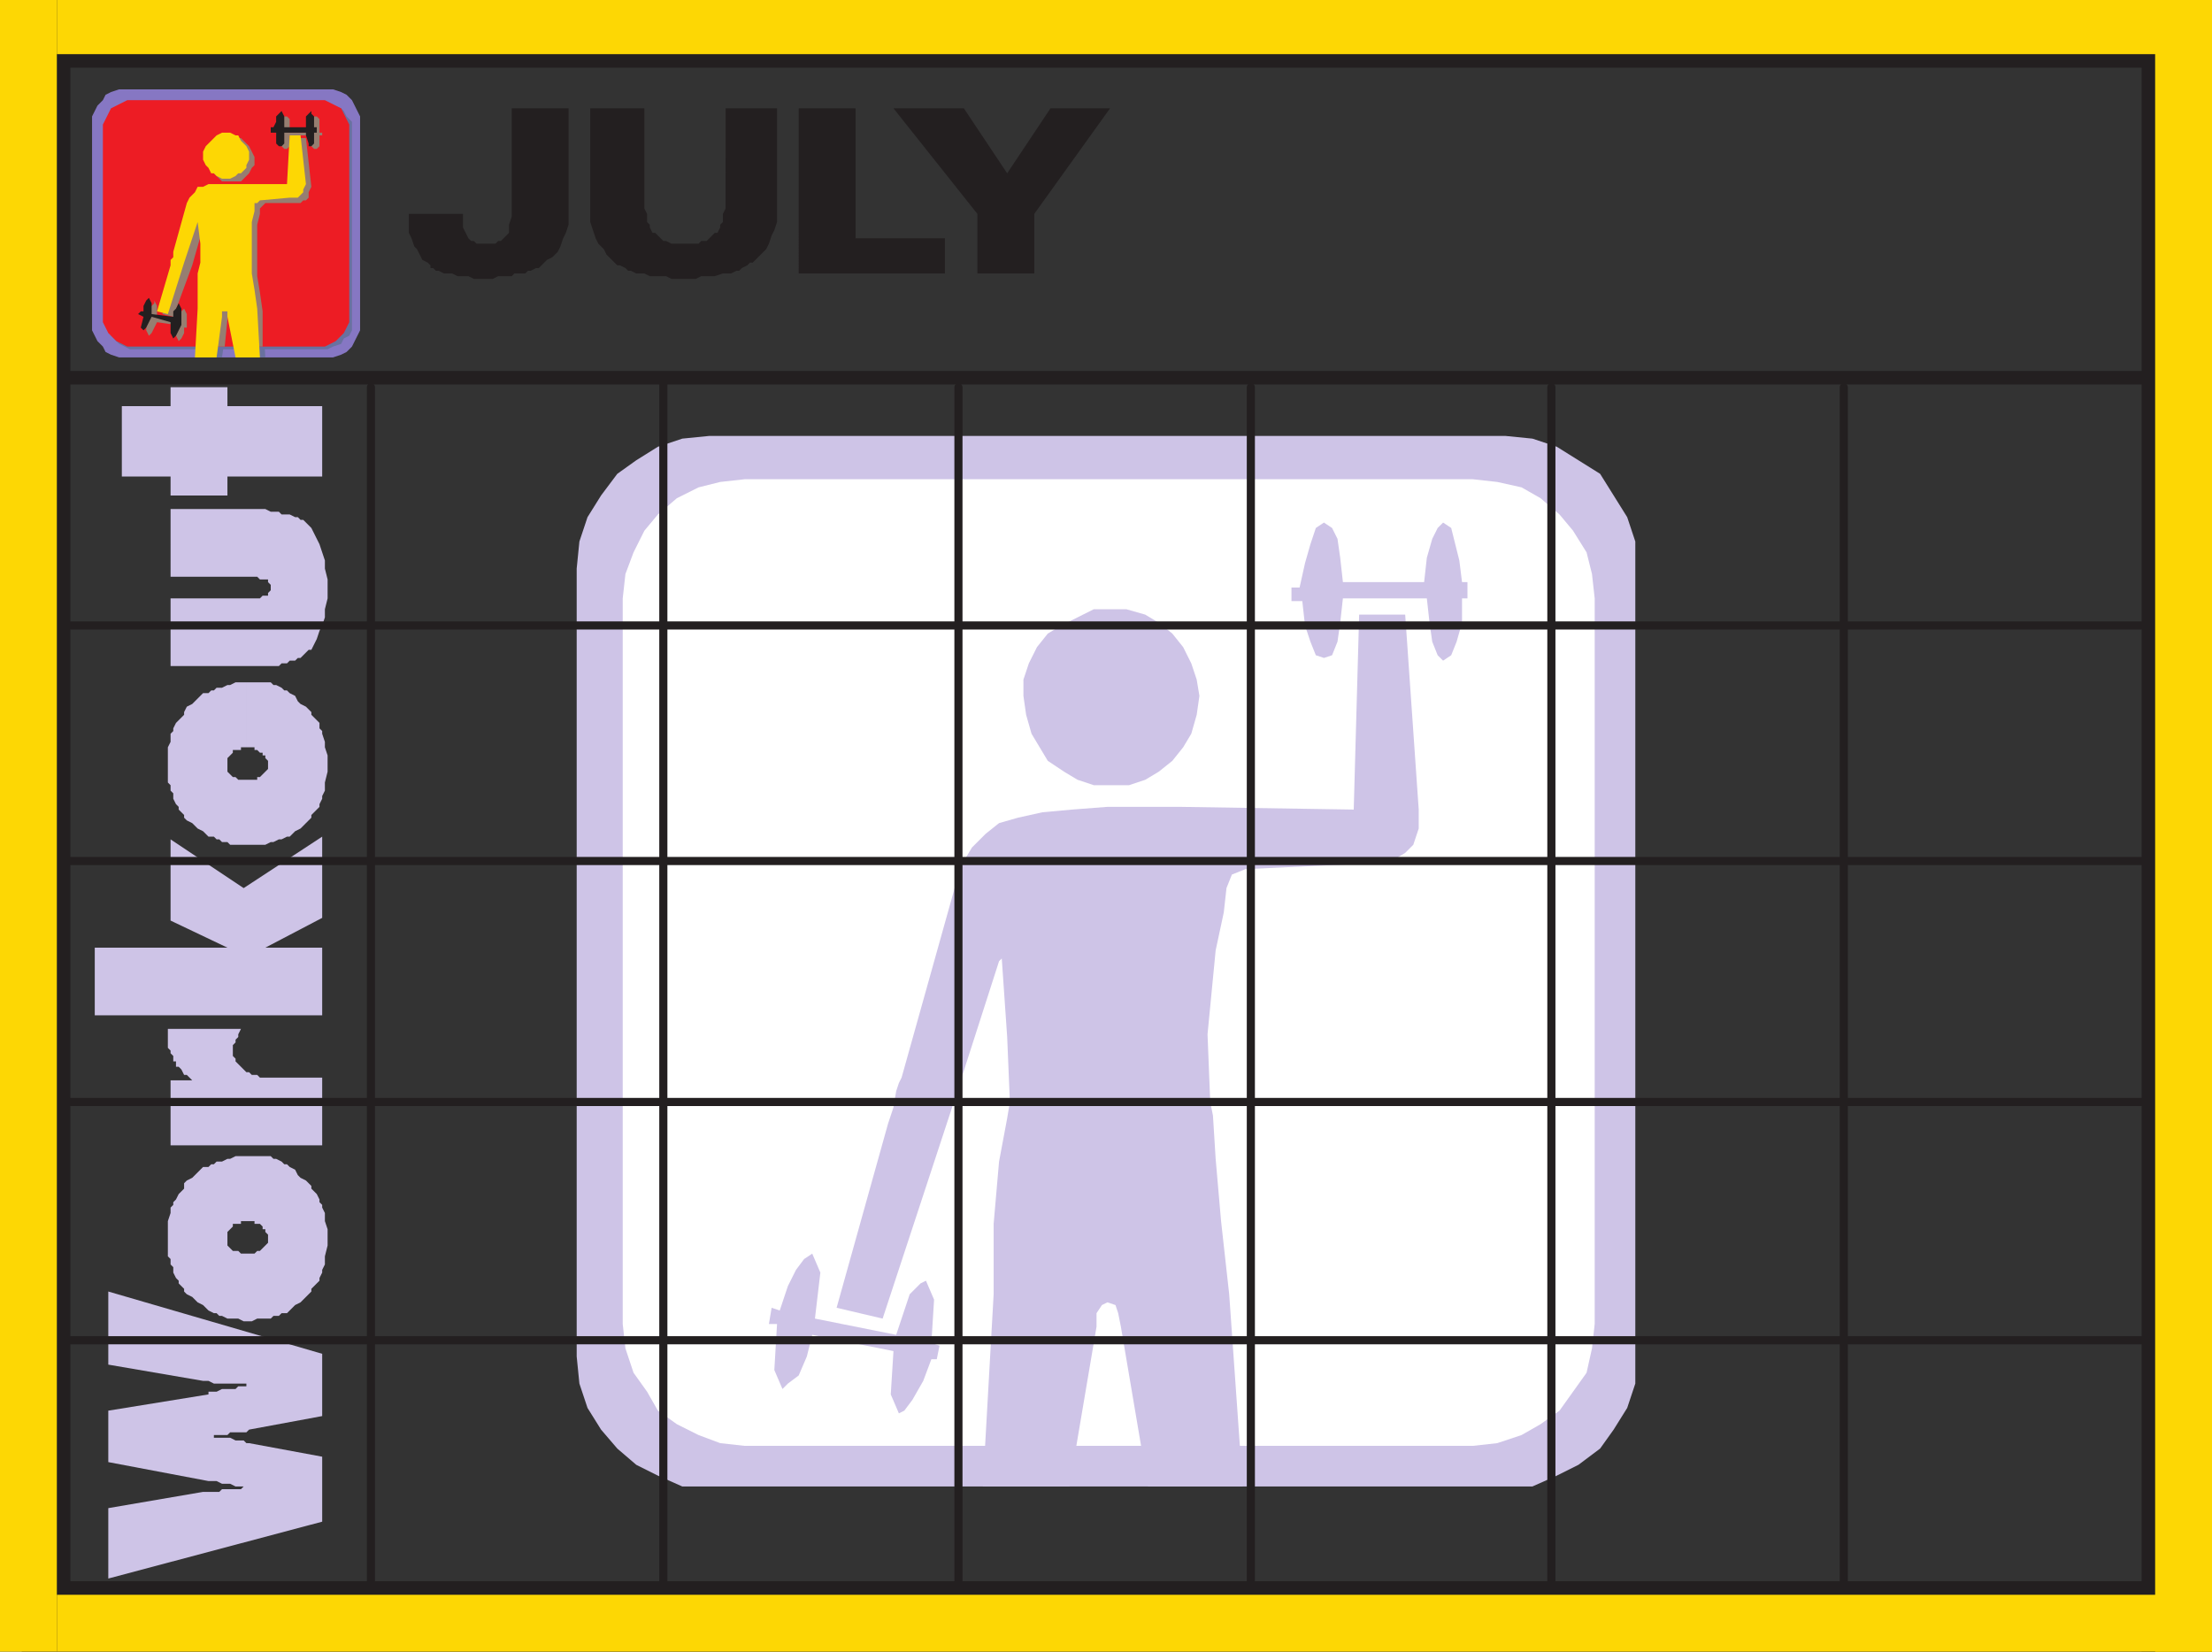
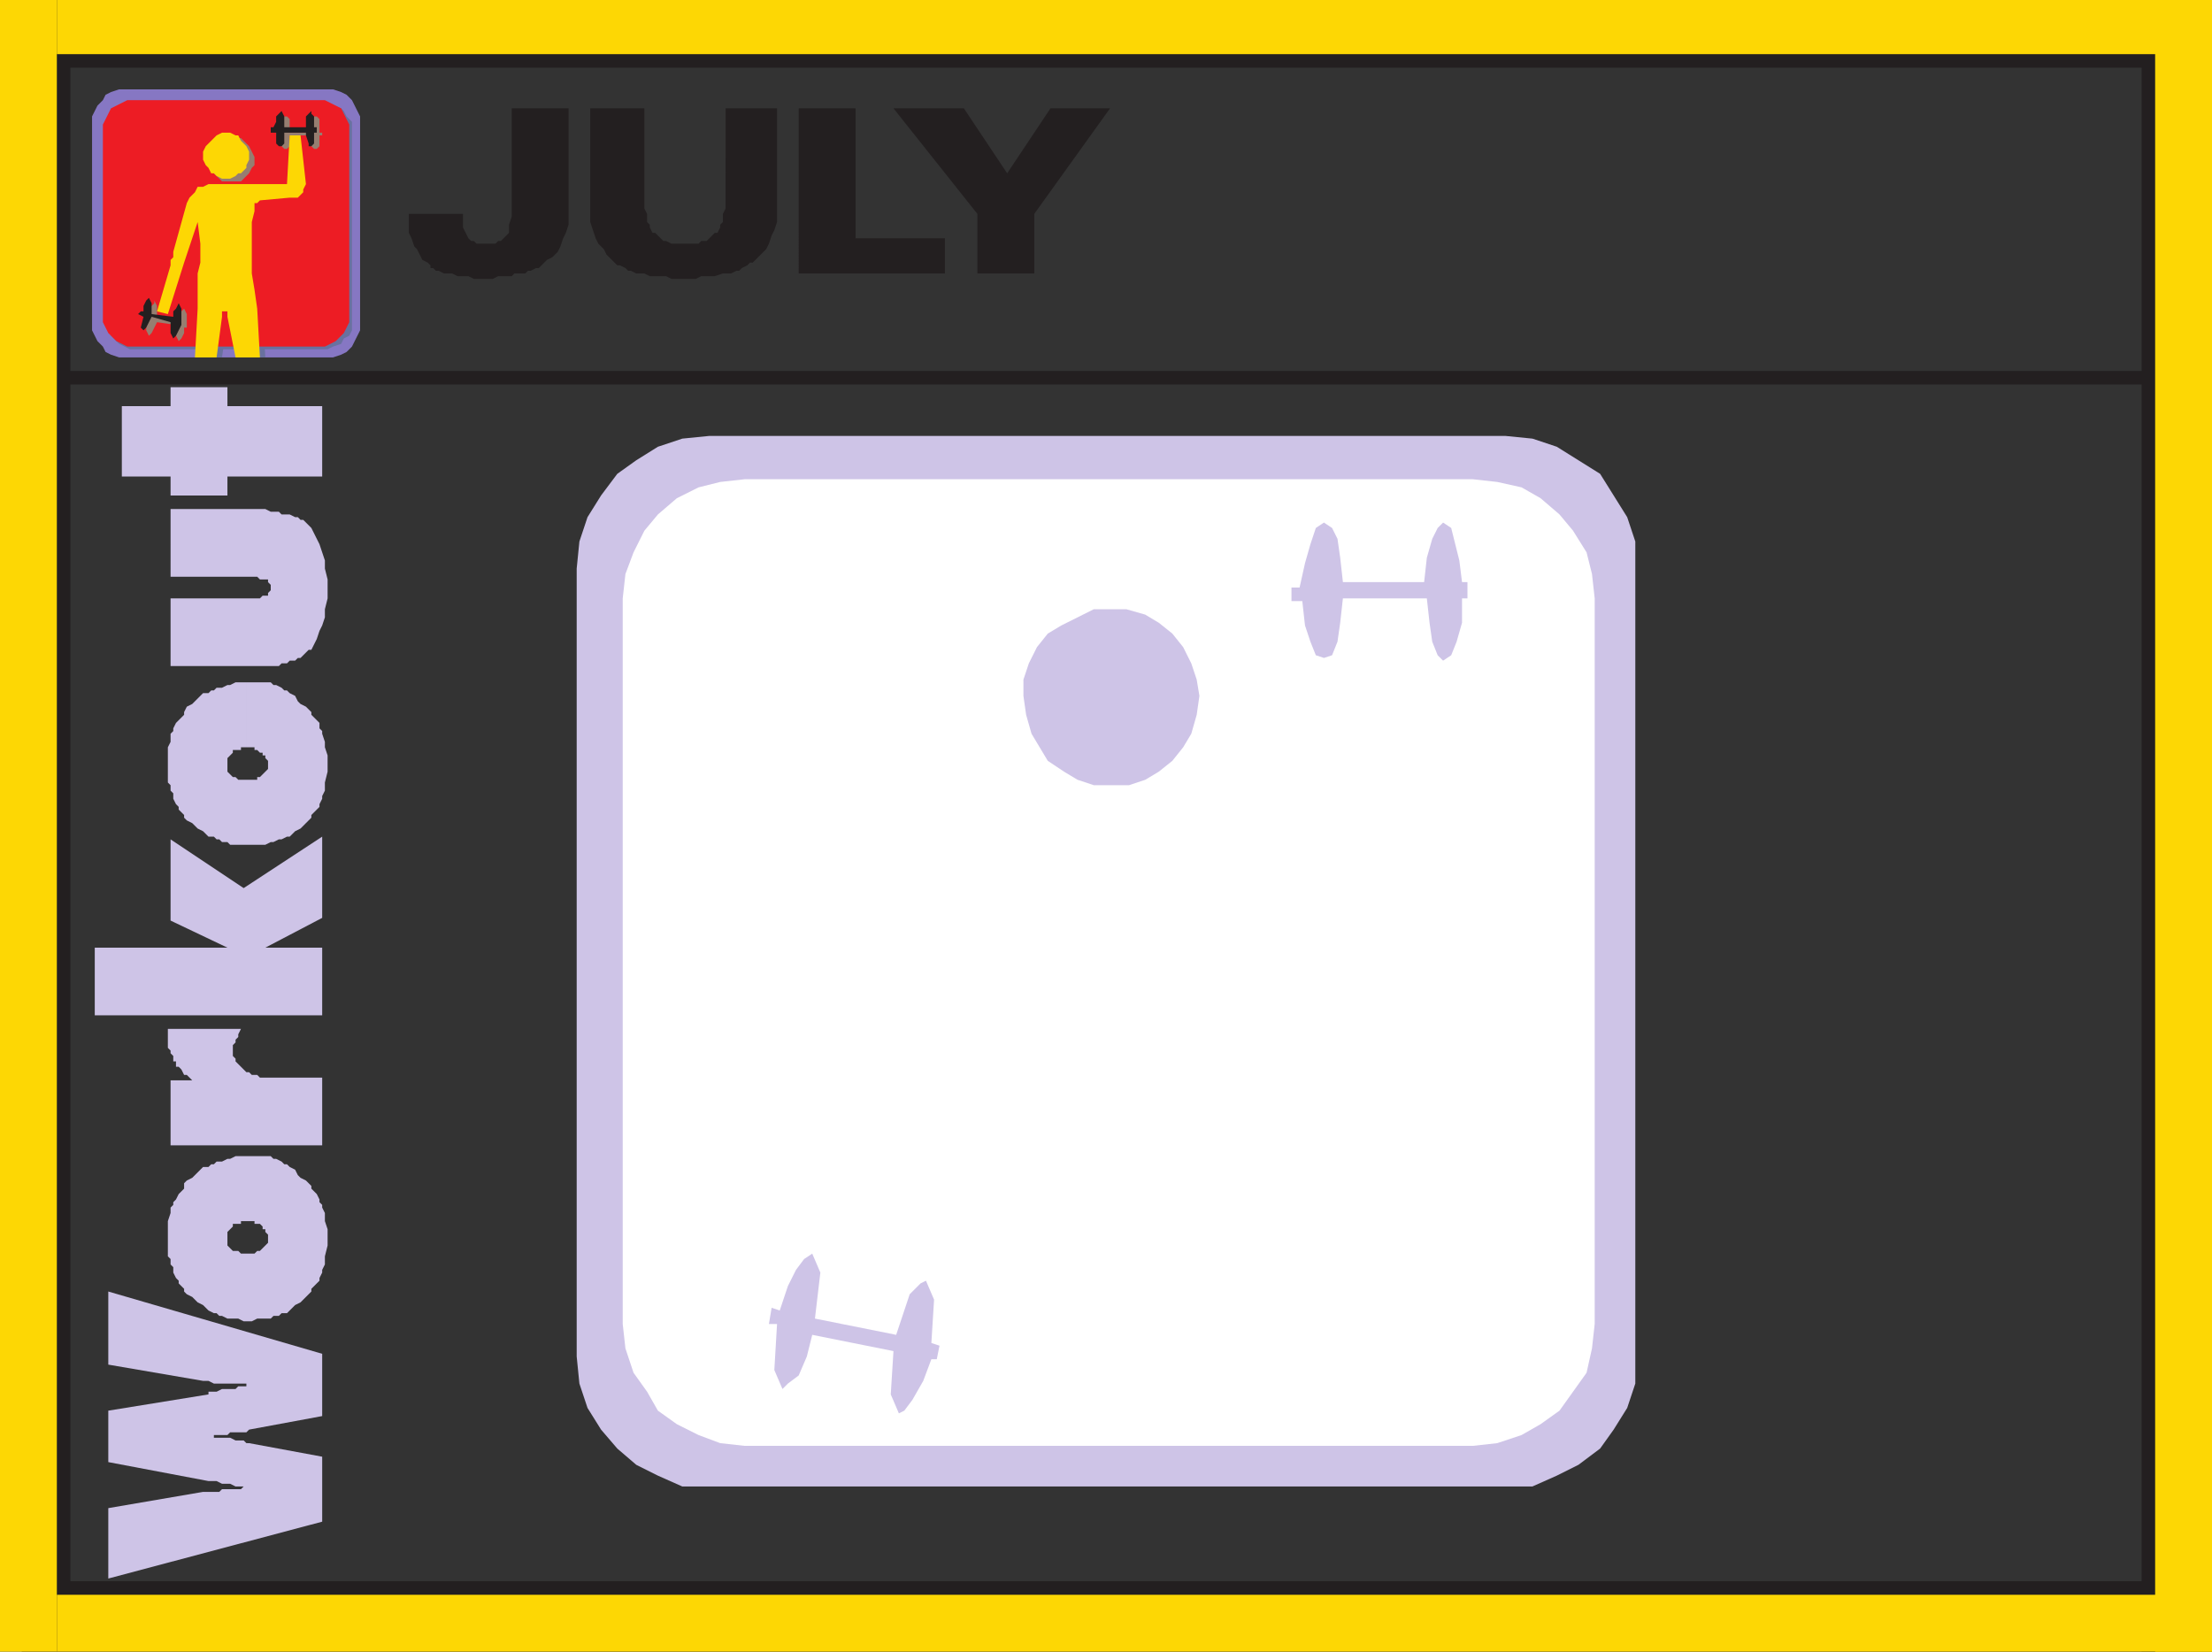
<svg xmlns="http://www.w3.org/2000/svg" width="612.75" height="457.5">
  <rect width="100%" height="100%" fill="#333333" stroke="none" />
  <path fill="#231f20" fill-rule="evenodd" d="M0 0h612.75v18.75H0V0" />
  <path fill="#231f20" fill-rule="evenodd" d="M593.25 0h19.5v457.5h-19.5V0M0 0h19.5v453H0V0" />
  <path fill="#231f20" fill-rule="evenodd" d="M15.75 102.75H597v3.75H15.75v-3.75M6 438h606.75v19.5H6V438" />
  <path fill="#fdd704" fill-rule="evenodd" d="M597 0h15.75v457.5H597V0M0 0h15.75v457.5H0V0" />
  <path fill="#fdd704" fill-rule="evenodd" d="M15.75 0h597v15h-597V0" />
  <path fill="#cec4e7" fill-rule="evenodd" d="M89.25 132H63v5.25H47.25V132h-13.5v-19.5h13.5v-5.25H63v5.25h26.25V132m-42 52.5v-18.75H72l.75-.75h1.5v-.75l.75-.75V162l-.75-.75v-.75H72l-.75-.75h-24V141H73.5l1.5.75h2.25l.75.75h2.25l1.5.75h.75l.75.75H84l2.25 2.25 2.25 4.5 1.5 4.5v2.25l.75 3v5.25l-.75 3V171l-.75 2.25-.75 1.5-.75 2.25-1.5 3h-.75l-2.25 2.25h-.75l-.75.75h-1.5l-.75.75H78l-.75.75h-30m21 4.5v18h-1.5v.75H64.5v.75L63 210v3.75l1.5 1.5h.75l.75.75h5.25v-.75H72l2.25-2.25v-2.25l-.75-.75v-.75h-.75v-.75H72l-.75-.75h-.75V207h-2.25v-18H75l.75.75h.75l1.5.75.75.75h.75l.75.75 1.5.75.75 1.5.75.75 1.5.75 1.5 1.5v.75l2.25 2.25v1.5l.75.75v.75l.75 2.25v1.5l.75 2.25v4.5l-.75 3V219l-.75 1.5v.75l-.75 1.5v.75l-2.25 2.25v.75l-3 3-1.5.75-1.5 1.5h-.75l-1.5.75h-.75l-1.5.75H75l-1.5.75h-9.75l-.75-.75h-1.5l-.75-.75H60l-.75-.75h-1.5l-1.5-1.5-1.5-.75-1.5-1.5-1.5-.75-.75-.75v-.75l-1.5-1.5v-.75l-.75-.75-.75-1.5v-1.5l-.75-.75v-1.5l-.75-.75V207l.75-1.5v-2.25l.75-.75v-.75l.75-1.5L51 198v-.75l.75-1.5 1.5-.75 3-3h1.5l.75-.75h.75l.75-.75h1.5l1.5-.75h.75l1.5-.75h3" />
  <path fill="#cec4e7" fill-rule="evenodd" d="M89.25 281.25h-63V262.5H63L47.25 255v-22.5L67.5 246l21.75-14.25v22.5L73.5 262.5h15.75v18.75m0 36h-42v-18h6l-1.5-1.5H51l-.75-1.5-.75-.75h-.75V294H48v-1.5l-.75-.75V291l-.75-.75V285h20.25l-.75 1.5v.75l-.75.75v.75l-.75.75v3l.75.75v.75l3 3H69l.75.75h1.5l.75.75h17.25v18.75m-21 3v18h-1.5v.75H64.5v.75l-1.5 1.5V345l1.5 1.5H66l.75.75h3.75l.75-.75H72l2.25-2.25V342l-.75-.75v-.75h-.75v-.75L72 339h-1.5v-.75h-2.25v-18H75l.75.75h.75l1.5.75.75.75h.75l.75.75 1.5.75.75 1.5.75.75 1.5.75 1.5 1.5v.75l1.5 1.5.75 1.5v.75l.75.75v.75L90 336v2.25l.75 2.25v4.5l-.75 3v2.25l-.75 1.5v.75l-.75 1.5v.75L86.25 357v.75l-3 3-1.5.75-2.25 2.25H78l-.75.75h-1.5l-.75.75h-3.75l-1.5.75H67.5l-1.5-.75h-3l-1.5-.75h-.75l-.75-.75h-.75l-1.5-.75-1.5-1.5-1.5-.75-1.5-1.5-1.5-.75-.75-.75V357l-1.5-1.5v-.75l-.75-.75-.75-1.5V351l-.75-.75v-1.5l-.75-.75v-9.75l.75-2.25v-1.5l.75-.75V333l.75-.75.75-1.5 1.5-1.5v-1.5l.75-.75 1.5-.75 3-3h1.5l.75-.75h.75l.75-.75h1.5L63 321h.75l1.5-.75h3m-9 78h4.5l1.5.75h2.25l.75.75H69l20.25 3.75v18L30 437.25v-19.5l26.25-4.5h4.5l.75-.75h5.25l.75-.75h.75-3l-1.5-.75H61.5l-1.5-.75h-2.25L30 405v-14.25l27.75-4.5v-.75H60l1.5-.75h3.75L66 384h2.25v-.75h-9l-1.5-.75h-1.5L30 378v-20.25L89.25 375v17.25L69 396l-.75.75h-4.5l-.75.75h-3.75v.75" />
  <path fill="#fdd704" fill-rule="evenodd" d="M15.75 441.75h597v15.75h-597v-15.75" />
  <path fill="#cec4e7" fill-rule="evenodd" d="M196.5 411.75H189l-6.75-3-6-3-5.25-4.5-4.5-5.25-3.75-6-2.25-6.75-.75-7.5V157.5l.75-7.5 2.25-6.75 3.75-6 4.5-6 5.25-3.75 6-3.75 6.75-2.25 7.5-.75H417l7.5.75 6.75 2.25 12 7.5 7.5 12L453 150v233.25l-2.25 6.75-3.75 6-3.75 5.25-6 4.5-6 3-6.75 3h-228" />
  <path fill="#fff" fill-rule="evenodd" d="m206.25 400.5-6.75-.75-6-2.25-6-3-5.25-3.75-3-5.25-3.75-5.25-2.25-6.75-.75-6.75v-201l.75-6.75 2.25-6 3-6 3.75-4.5 5.25-4.5 6-3 6-1.5 6.75-.75H408l6.75.75 6.75 1.5 5.25 3 5.25 4.5 3.75 4.5 3.75 6 1.5 6 .75 6.75v201l-.75 6.75-1.5 6.75-7.5 10.5-5.25 3.75-5.25 3-6.75 2.25-6.75.75H206.25" />
  <path fill="#cec4e7" fill-rule="evenodd" d="M307.5 217.5H303l-4.5-1.5-3.75-2.25-4.5-3-4.5-7.5-1.5-5.25-.75-5.25v-4.5l1.5-4.5 2.25-4.5 3-3.75 3.75-2.25 9-4.5h9l5.25 1.5 3.75 2.25 3.75 3 3 3.75 2.25 4.5 1.5 4.5.75 4.5-.75 5.25-1.5 5.25-2.25 3.75-3 3.75-3.75 3-3.75 2.25-4.5 1.5h-5.25m-49.5 159-2.25 6-3 5.25-2.25 3-1.5.75-2.25-5.25.75-12-22.5-4.5-1.5 6-2.25 5.25-3 2.25-1.5 1.5-2.25-5.25.75-12.75H213l.75-4.5 2.25.75 2.25-6.75 2.25-4.5 2.25-3 2.25-1.5 2.25 5.25-1.5 12.75 22.5 4.5L252 358.5l3-3 1.5-.75 2.25 5.25-.75 12 2.25.75-.75 3.75H258m147-210.75v6.75l-1.5 5.25-1.5 3.75-2.25 1.5-1.5-1.5-1.5-3.75-.75-5.25-.75-6.75H372l-.75 6.75-.75 5.25-1.5 3.75-2.25.75-2.25-.75-1.5-3.75-1.5-4.5-.75-6.75h-3v-3.75H360l1.5-6.75 1.5-5.25 1.5-4.5 2.25-1.5 2.25 1.5 1.5 3 .75 5.25.75 6.75h22.5l.75-6.75 1.5-5.25 1.5-3 1.5-1.5 2.25 1.5 2.25 9 .75 6h1.5v4.5H405" />
-   <path fill="#cec4e7" fill-rule="evenodd" d="m277.5 265.5 1.5 21.75.75 18-.75 4.5-2.25 12-1.5 17.25v19.5l-3 53.25h24l7.5-44.25v-3.75l1.5-2.25 1.5-.75 2.25.75.75 2.25.75 3.75 7.5 44.25h26.25l-3.75-53.25-2.25-20.25-1.5-17.25-.75-12-.75-3.75-.75-18.75 2.25-23.25 2.25-10.5.75-6.75 1.5-3.75 3.75-1.5 32.25-1.5h-.75 6l3-.75 3.75-2.25 2.25-2.25 1.5-4.5v-5.25l-3.75-54H376.5l-1.5 54-48-.75h-20.25l-9.75.75-8.25.75-6.75 1.5-5.25 1.5-3.75 3-3.75 3.75-2.25 3.75-1.5 3.75-15.75 56.25-.75 1.5-.75 2.25-.75 4.5-1.5 4.5-14.25 51 12.75 3 18.75-57 13.5-42 .75-.75" />
-   <path fill="none" stroke="#231f20" stroke-linecap="round" stroke-linejoin="round" stroke-miterlimit="10" stroke-width="2.25" d="M102.75 107.25V438m0-330.75V438m81-331.5V438m0-331.5V438m81.75-330.75V438m0-330.75V438m81-330.75V438m0-330.75V438m83.25-330.75V438m0-330.75V438m81-330.75V438m0-330.75V438M19.5 173.25h573.75m-573.75 0h573.75M19.5 238.5h573.75m-573.75 0h573.75M19.5 305.25h573.75m-573.75 0h573.75m-573.75 66h573.75m-573.75 0h573.75" />
  <path fill="#8677c3" fill-rule="evenodd" d="M34.5 99H33l-2.25-.75-1.5-.75-.75-1.5-1.5-1.5-1.5-3V32.25l1.5-3 1.5-1.5.75-1.5 1.5-.75 2.25-.75h59.25l2.25.75 1.5.75 1.5 1.5 2.25 4.5V91.5L97.5 96 96 97.5l-1.5.75-2.25.75H34.5" />
  <path fill="#69719f" fill-rule="evenodd" d="M64.5 50.25h-3L59.25 48l-.75-1.5-.75-.75V43.5l.75-1.5.75-.75.75-1.5 1.5-1.5h5.25L69 40.5l1.5 3v2.25l-.75.75L69 48l-2.25 2.25H64.5M51 90.75v1.5l-.75 1.5-.75.75-.75-1.5v-3l-5.25-.75-1.5 3-.75.75-.75-1.5v-3.75h.75V85.5l1.5-1.5v-.75l.75 1.5v3l5.25 1.5 1.5-3 .75-.75.75 1.5v3.75H51M88.5 37.5v3l-.75.75H87l-.75-.75v-3h-6v3l-.75.75h-.75L78 40.5V39l-.75-1.5h-.75v-.75h.75L78 34.5V33l.75-.75h.75l.75.75v3.75h6V33l.75-.75h.75l.75.75v3.75h.75v.75h-.75" />
  <path fill="#69719f" fill-rule="evenodd" d="m56.25 62.25.75 6v6l-.75 3v9L55.5 99h6L63 88.5v-.75l.75-.75h.75v1.5L66.75 99h6.75l-.75-12.75L72 81l-.75-4.5V62.25l.75-3v-1.5l1.5-1.5H84l1.5-1.5V52.5l-.75-14.25h-3L81 52.5l-12-.75h-5.25l-2.25.75h-3.75l-1.5.75-1.5 1.5-.75 1.5-.75.75-3.75 14.25V72l-.75.75v1.5L45 87l3 .75 5.25-14.25 3-10.5v-.75" />
  <path fill="#69719f" fill-rule="evenodd" d="M38.25 96.75H36l-3-1.5L30.75 93l-1.5-3V35.25l2.25-4.5L36 28.5h54.75l1.5.75 2.25.75.75.75.75 1.5 1.5 1.5V91.5l-.75 1.5-1.5.75-.75 1.5-2.25.75-1.5.75h-52.5" />
  <path fill="#ed1c24" fill-rule="evenodd" d="M36.75 96h-1.5l-3-1.5L30 92.25l-1.5-3V34.5l2.25-4.5 4.5-2.25H90L94.5 30l2.25 4.5v54.75l-1.5 3L93 94.5 90 96H36.75" />
  <path fill="#967e71" fill-rule="evenodd" d="M64.5 50.25h-3L59.25 48l-.75-1.5-.75-.75V43.5l.75-1.5.75-.75.75-1.5 1.5-1.5h5.25L69 40.5l1.5 3v2.25l-.75.75L69 48l-2.25 2.25H64.5M51 90.75v1.5l-.75 1.5-.75.75-.75-1.5v-3l-5.25-.75-1.5 3-.75.75-.75-1.5v-3.75h.75V85.5l1.5-1.5v-.75l.75 1.5v3l5.25 1.5 1.5-3 .75-.75.75 1.5v3.75H51M88.5 37.5v3l-.75.75H87l-.75-.75v-3h-6v3l-.75.75h-.75L78 40.5V39l-.75-1.5h-.75v-.75h.75L78 34.5V33l.75-.75h.75l.75.75v3.75h6V33l.75-.75h.75l.75.75v3.75h.75v.75h-.75" />
-   <path fill="#967e71" fill-rule="evenodd" d="m56.25 62.25.75 6v6l-.75 3v9L55.5 96h6.75l.75-7.5v-.75l.75-.75h.75v1.5L66 96h6.75v-9.75L72 81l-.75-4.5V62.25l.75-3v-1.5l1.5-1.5h9.75l.75-.75h.75l.75-.75v-1.5l.75-1.5-1.5-13.5h-3L81 51.75H61.5l-2.25.75h-1.5l-1.5.75L54 55.5l-.75 1.5-3.75 14.25V72l-.75.75-.75 1.5L45 87l3 .75 5.25-14.25 3-10.5v-.75" />
  <path fill="#fdd704" fill-rule="evenodd" d="M63 49.5h-1.5l-1.5-.75-.75-.75h-.75l-.75-1.5-.75-.75-.75-1.5V42l.75-1.5 3-3 1.5-.75h2.25l1.5.75H66l.75 1.5 1.5 1.5L69 42v2.25l-.75 1.5v.75l-1.5 1.5H66l-.75.75-1.5.75H63" />
  <path fill="#231f20" fill-rule="evenodd" d="m50.25 90-1.5 3-.75.75-.75-1.5v-3L42 87.75l-1.5 3-.75.75-.75-.75.75-3-1.5-.75.75-.75h.75v-1.5l.75-1.5.75-.75L42 84v3l6 .75v-1.5l.75-.75.75-1.5.75 1.5V90M87 36.75v3l-.75.75h-.75v-.75l-.75-2.25v-.75h-6v3l-.75.75h-.75l-.75-.75v-3H75v-1.5h.75l.75-1.5v-1.5l1.5-1.5.75 1.5v3h6v-3l1.5-1.5v.75l.75.75v3h.75v1.5H87" />
  <path fill="#fdd704" fill-rule="evenodd" d="m54.75 61.5.75 6v5.25l-.75 3v9.75L54 99h6l1.5-11.25v-1.5H63v1.5L65.25 99H72l-.75-13.5-.75-5.25-.75-4.5V61.5l.75-3v-2.25h.75l.75-.75 8.25-.75h2.25l1.5-1.5v-.75l.75-1.5-1.5-13.5h-3L79.5 51H57.75l-1.5.75h-1.5l-.75 1.5-1.5 1.5-.75 1.5L48 69.75v1.5l-.75.75v1.5L43.5 86.25l3 .75L51 72.75l3.75-11.25" />
  <path fill="#231f20" fill-rule="evenodd" d="M270.75 75.75v-16.5L247.5 30H267l12 18 12-18h16.5l-21 29.25v16.5h-15.75m-9-9.75v9.75h-40.5V30H237v36h24.75M163.5 30h15v27.75l.75 1.5v2.25l.75.75V63l.75 1.5h.75l2.25 2.25h.75l1.5.75h7.5l.75-.75h1.5L198 64.5h.75l.75-1.5v-.75l.75-.75v-2.25l.75-1.5V30h14.25v31.5l-.75 2.25-.75 1.5-.75 2.25-.75 1.5-3.75 3.75h-.75l-.75.75-1.5.75-.75.75H204l-1.5.75h-2.25l-2.25.75h-3.75l-1.5.75H186l-1.5-.75H180l-1.5-.75h-2.25l-1.5-.75H174l-.75-.75-1.5-.75H171l-3-3-.75-1.5-1.5-1.5L165 66l-1.5-4.5V30m-21.75 27V30h15.75v32.25l-.75 2.25L156 66l-.75 2.25-.75 1.5-1.5 1.5-1.5.75-2.25 2.25h-.75L147 75h-.75l-.75.75h-3l-.75.75H138l-1.5.75h-5.25l-1.5-.75h-3l-1.5-.75H123l-1.5-.75h-.75l-.75-.75h-.75v-.75l-.75-.75L117 72l-1.5-3-.75-.75L114 66l-.75-1.5v-5.25h15V63l1.5 3 .75.75h.75l.75.75h5.25l.75-.75h.75L141 64.5v-2.25l.75-2.25v-3" />
</svg>